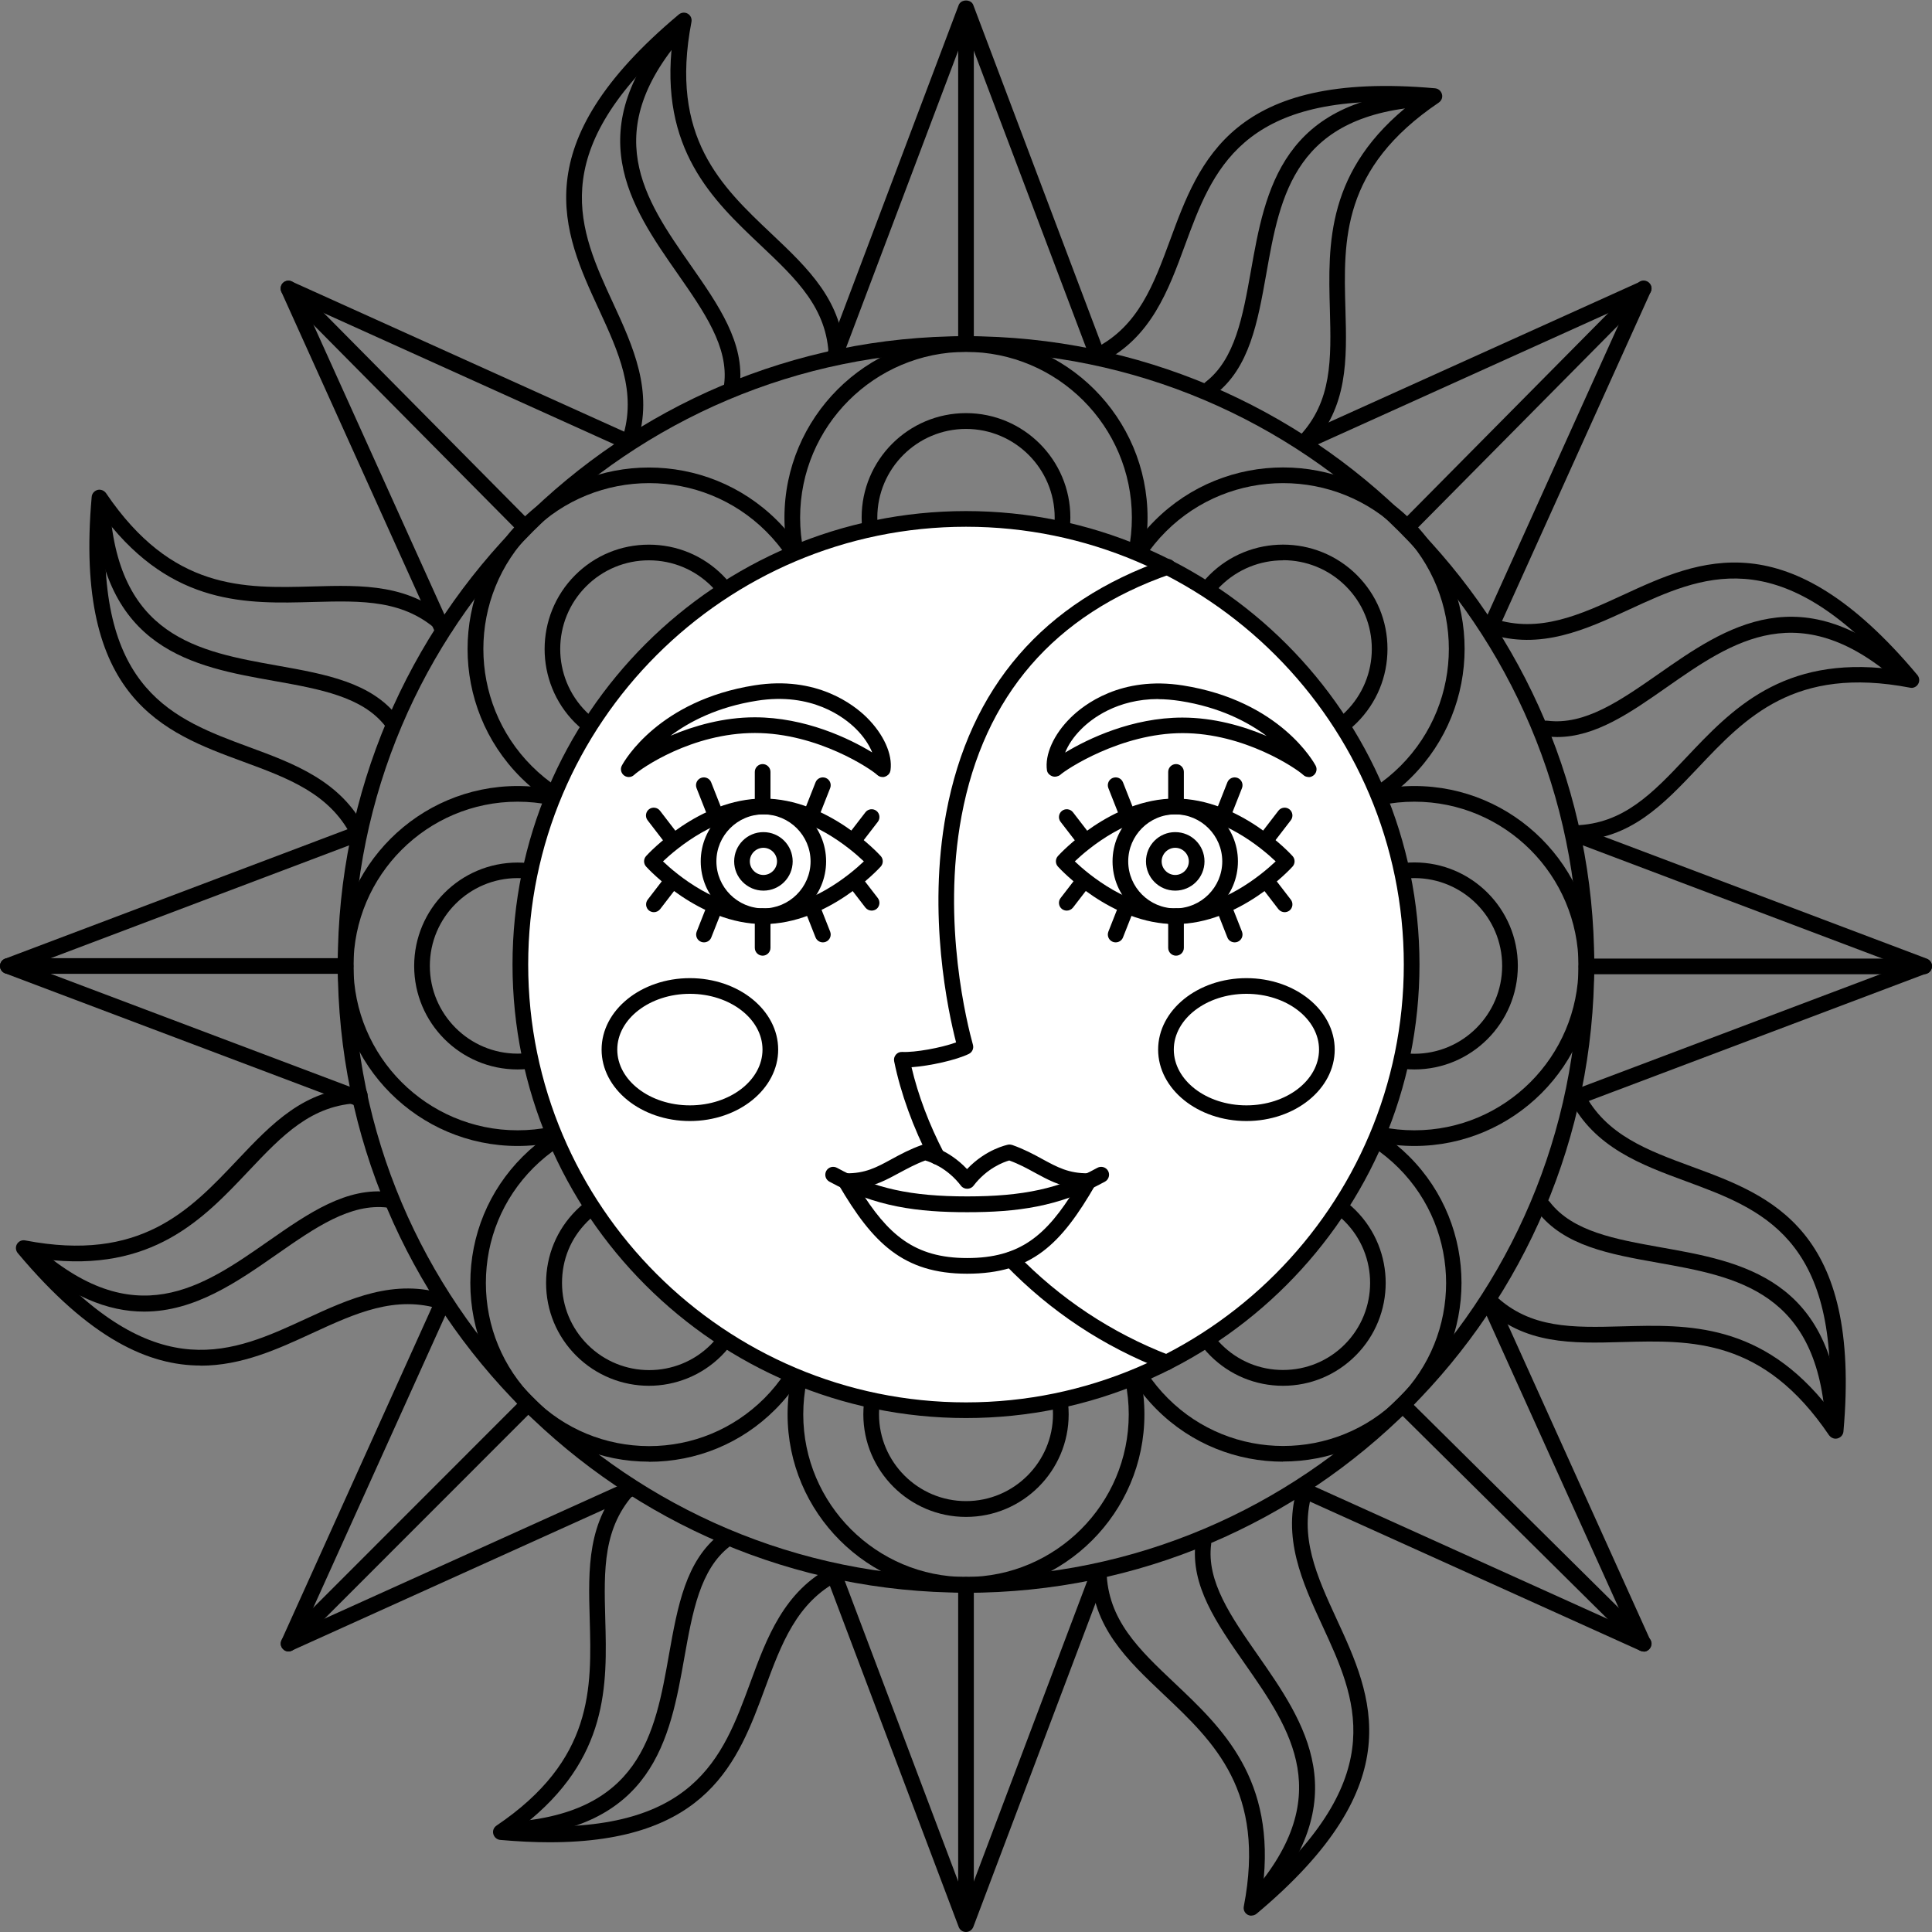
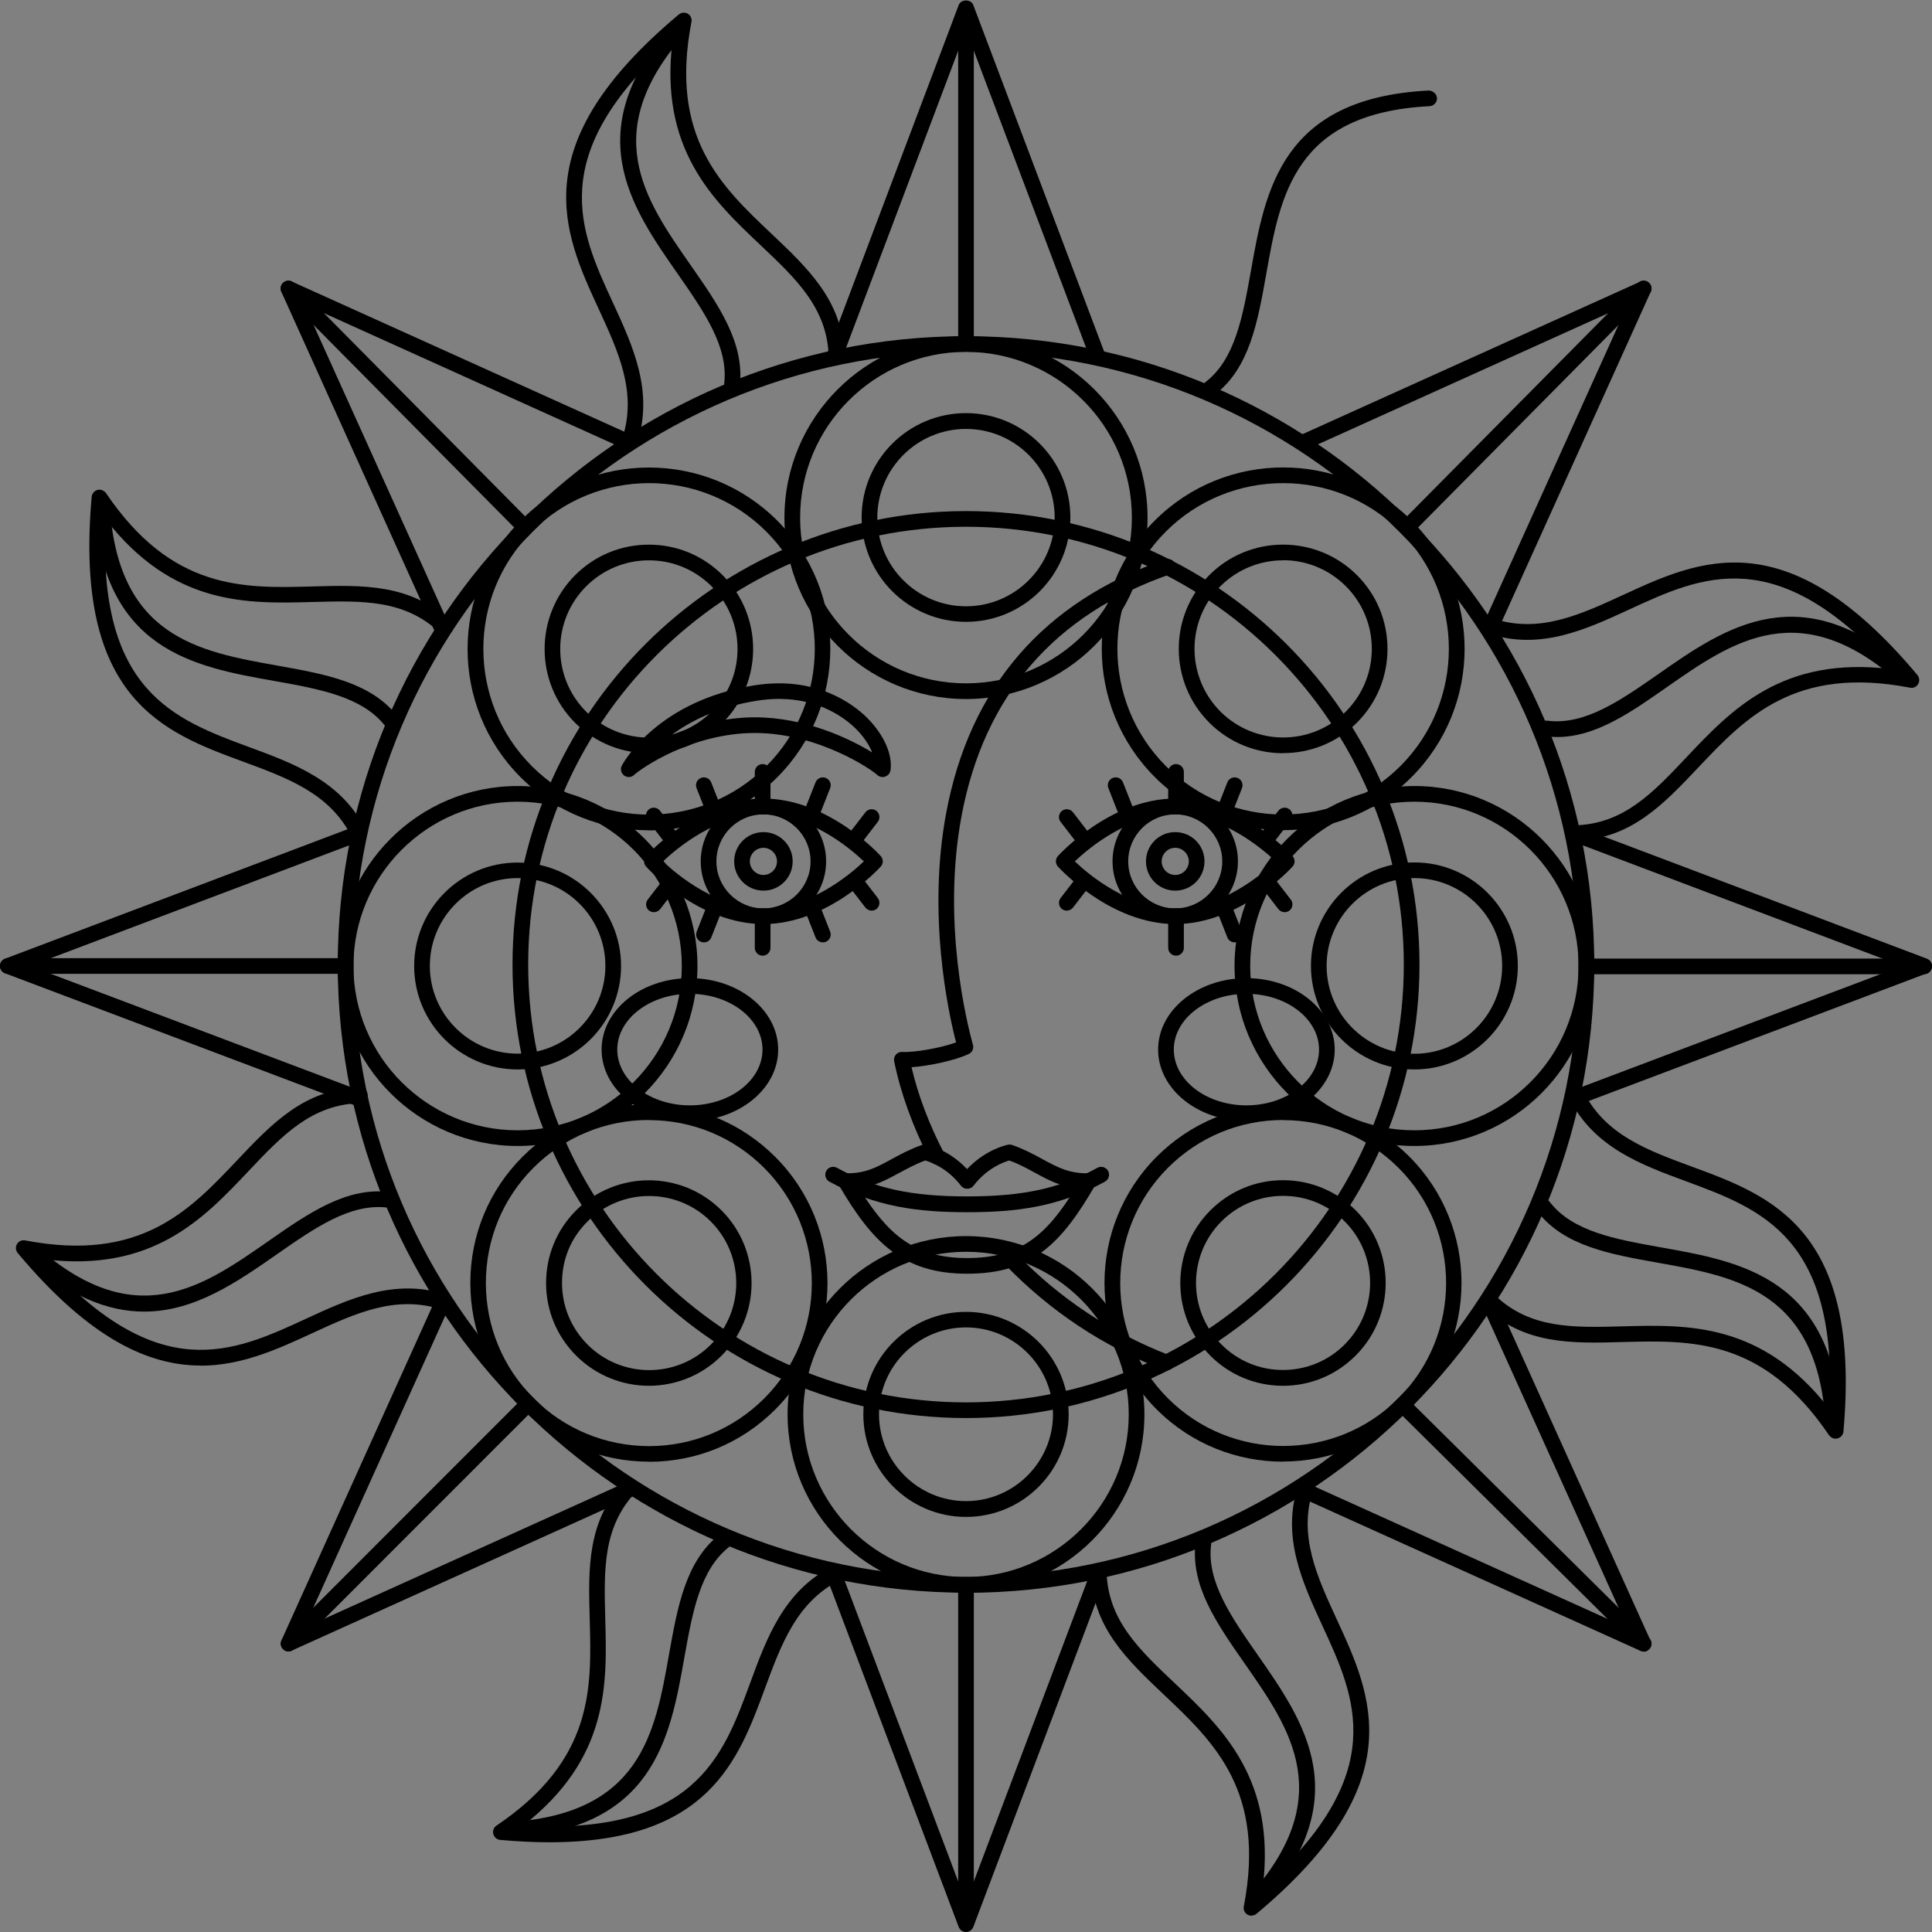
<svg xmlns="http://www.w3.org/2000/svg" id="a" viewBox="0 0 147.92 147.92">
  <rect x="0" y="0" width="147.92" height="147.92" fill="#808080" stroke="none" />
  <defs>
    <style>.b{fill:#fff;}</style>
  </defs>
  <path d="M73.96,121.94c-26.52,0-48.1-21.58-48.1-48.1S47.44,25.74,73.96,25.74s48.1,21.58,48.1,48.11-21.58,48.1-48.1,48.1Zm0-95.01c-25.86,0-46.9,21.04-46.9,46.91s21.04,46.9,46.9,46.9,46.9-21.04,46.9-46.9-21.04-46.91-46.9-46.91Z" />
  <path d="M84.07,27.95c-.24,0-.47-.15-.56-.39L73.96,2.3l-9.54,25.27c-.12,.31-.46,.47-.77,.35-.31-.12-.47-.46-.35-.77L73.4,.39c.18-.47,.95-.47,1.12,0l10.1,26.75c.12,.31-.04,.66-.35,.77-.07,.03-.14,.04-.21,.04Z" />
  <path d="M73.96,147.92c-.25,0-.47-.15-.56-.39l-10.1-26.75c-.12-.31,.04-.66,.35-.77,.31-.12,.66,.04,.77,.35l9.54,25.27,9.54-25.27c.12-.31,.47-.47,.77-.35,.31,.12,.47,.46,.35,.77l-10.1,26.75c-.09,.23-.31,.39-.56,.39Z" />
  <path d="M120.57,84.66c-.24,0-.47-.15-.56-.39-.12-.31,.04-.66,.35-.77l25.27-9.54-25.27-9.55c-.31-.12-.47-.46-.35-.77s.47-.47,.77-.35l26.75,10.11c.23,.09,.39,.31,.39,.56s-.15,.47-.39,.56l-26.75,10.1c-.07,.03-.14,.04-.21,.04Z" />
  <path d="M27.35,84.66c-.07,0-.14-.01-.21-.04L.39,74.52c-.23-.09-.39-.31-.39-.56s.15-.47,.39-.56l26.75-10.11c.31-.12,.66,.04,.77,.35s-.04,.66-.35,.77L2.3,73.96l25.27,9.54c.31,.12,.47,.46,.35,.77-.09,.24-.32,.39-.56,.39Z" />
  <path d="M125.84,126.44c-.08,0-.17-.02-.25-.05l-26.06-11.77c-.3-.14-.44-.49-.3-.79,.14-.3,.49-.44,.79-.3l24.61,11.12-11.12-24.61c-.14-.3,0-.66,.3-.79,.3-.14,.66,0,.79,.3l11.77,26.06c.1,.23,.05,.5-.12,.67-.11,.12-.27,.18-.42,.18Z" />
  <path d="M33.86,48.75c-.23,0-.45-.13-.55-.35l-11.77-26.06c-.1-.23-.05-.5,.12-.67,.18-.18,.45-.23,.67-.12l26.06,11.77c.3,.14,.44,.49,.3,.79-.14,.3-.49,.44-.79,.3l-24.61-11.12,11.12,24.61c.14,.3,0,.66-.3,.79-.08,.04-.16,.05-.25,.05Z" />
  <path d="M22.09,126.44c-.16,0-.31-.06-.42-.18-.18-.18-.23-.44-.12-.67l11.77-26.06c.14-.3,.49-.43,.79-.3,.3,.14,.44,.49,.3,.79l-11.12,24.61,24.61-11.12c.3-.13,.66,0,.79,.3,.14,.3,0,.66-.3,.79l-26.06,11.78c-.08,.04-.16,.05-.25,.05Z" />
  <path d="M114.06,48.75c-.08,0-.17-.02-.25-.05-.3-.14-.44-.49-.3-.79l11.12-24.61-24.61,11.12c-.3,.14-.66,0-.79-.3-.14-.3,0-.66,.3-.79l26.06-11.77c.23-.1,.5-.05,.67,.12,.18,.18,.23,.44,.12,.67l-11.77,26.06c-.1,.22-.32,.35-.55,.35Z" />
-   <path d="M99.89,34.43c-.15,0-.3-.05-.41-.16-.24-.23-.25-.61-.02-.85,2.55-2.69,2.46-5.95,2.36-9.72-.14-5.04-.3-10.71,6.31-15.86-13.13-.7-15.3,5.22-17.41,10.95-1.27,3.46-2.59,7.03-6.27,8.91-.3,.15-.66,.03-.81-.26-.15-.29-.03-.66,.26-.81,3.26-1.67,4.44-4.87,5.69-8.26,2.24-6.09,4.78-12.99,20.28-11.61,.25,.02,.46,.2,.53,.45s-.03,.5-.25,.65c-7.44,5.03-7.29,10.51-7.14,15.8,.11,3.87,.21,7.52-2.68,10.58-.12,.12-.28,.19-.44,.19Z" />
  <path d="M92.66,30.32c-.18,0-.36-.08-.47-.23-.2-.26-.15-.64,.11-.84,2.27-1.75,2.85-5.03,3.47-8.49,1.1-6.21,2.35-13.26,13.62-13.83,.29,.01,.61,.24,.63,.57,.02,.33-.24,.61-.57,.63-10.32,.53-11.43,6.79-12.5,12.84-.66,3.7-1.28,7.19-3.92,9.23-.11,.08-.24,.12-.37,.12Z" />
  <path d="M42.07,141.05c-1.16,0-2.42-.06-3.77-.18-.25-.02-.46-.2-.53-.45s.03-.5,.25-.65c7.44-5.03,7.28-10.51,7.13-15.81-.11-3.87-.21-7.52,2.68-10.58,.23-.24,.61-.25,.85-.02,.24,.23,.25,.61,.02,.85-2.55,2.69-2.46,5.95-2.36,9.72,.14,5.04,.3,10.71-6.31,15.86,13.13,.7,15.3-5.21,17.41-10.95,1.27-3.46,2.59-7.03,6.27-8.91,.3-.15,.66-.03,.81,.26,.15,.29,.03,.66-.26,.81-3.26,1.67-4.44,4.87-5.69,8.26-2.05,5.55-4.34,11.79-16.5,11.79Z" />
  <path d="M38.75,140.72c-.32,0-.58-.25-.6-.57-.02-.33,.24-.61,.57-.63,10.32-.53,11.43-6.79,12.5-12.84,.66-3.7,1.28-7.19,3.92-9.23,.26-.2,.64-.16,.84,.11,.2,.26,.15,.64-.11,.84-2.27,1.75-2.85,5.03-3.47,8.49-1.1,6.21-2.35,13.26-13.62,13.83h-.03Z" />
  <path d="M120.6,64.39c-.32,0-.59-.26-.6-.58,0-.33,.25-.61,.58-.62,3.71-.1,5.95-2.46,8.54-5.21,3.46-3.66,7.35-7.78,15.68-6.75-8.78-9.77-14.51-7.13-20.05-4.57-3.34,1.54-6.8,3.14-10.73,1.87-.31-.1-.49-.44-.39-.76,.1-.31,.44-.49,.76-.39,3.48,1.12,6.58-.31,9.86-1.82,5.89-2.72,12.57-5.8,22.55,6.12,.16,.19,.19,.47,.06,.69-.13,.22-.38,.34-.63,.28-8.82-1.69-12.58,2.28-16.22,6.13-2.66,2.81-5.17,5.47-9.38,5.58h-.02Z" />
  <path d="M119.22,56.43c-.29,0-.59-.02-.89-.06-.33-.04-.56-.34-.52-.67,.04-.33,.35-.57,.67-.52,2.85,.36,5.57-1.54,8.46-3.55,5.17-3.62,11.04-7.71,19.41-.15,.25,.22,.26,.6,.04,.85-.22,.25-.6,.26-.85,.04-7.66-6.92-12.88-3.28-17.92,.24-2.8,1.96-5.46,3.82-8.41,3.82Z" />
  <path d="M15.36,104.55c-3.93,0-8.46-1.99-14-8.61-.16-.19-.19-.47-.06-.69,.13-.22,.38-.33,.63-.28,8.82,1.69,12.58-2.28,16.22-6.13,2.66-2.81,5.17-5.47,9.38-5.58,.33-.02,.61,.25,.62,.58s-.25,.61-.58,.62c-3.71,.1-5.95,2.46-8.54,5.2-3.46,3.66-7.36,7.79-15.68,6.75,8.78,9.77,14.51,7.13,20.05,4.57,3.34-1.54,6.8-3.14,10.73-1.87,.32,.1,.49,.44,.39,.75-.1,.32-.44,.49-.75,.39-3.49-1.12-6.58,.31-9.86,1.82-2.62,1.21-5.4,2.49-8.55,2.49Z" />
  <path d="M11.03,100.42c-2.73,0-5.76-1.13-9.22-4.26-.25-.22-.26-.6-.04-.85,.22-.25,.6-.27,.85-.04,7.67,6.92,12.88,3.28,17.92-.24,3.08-2.15,6.01-4.18,9.3-3.76,.33,.04,.56,.34,.52,.67s-.35,.57-.67,.52c-2.86-.36-5.57,1.54-8.46,3.55-3.04,2.12-6.31,4.41-10.19,4.41Z" />
  <path d="M140.54,110.15c-.2,0-.38-.1-.5-.26-5.04-7.44-10.51-7.28-15.81-7.14-3.87,.11-7.52,.21-10.58-2.69-.24-.23-.25-.61-.02-.85s.61-.25,.85-.02c2.69,2.55,5.95,2.46,9.72,2.36,5.03-.14,10.71-.3,15.86,6.32,.7-13.12-5.22-15.3-10.95-17.42-3.45-1.27-7.03-2.59-8.91-6.26-.15-.29-.03-.66,.26-.81,.29-.15,.66-.04,.81,.26,1.67,3.26,4.87,4.43,8.26,5.68,6.09,2.24,12.99,4.79,11.61,20.28-.02,.25-.2,.46-.45,.53-.05,.01-.1,.02-.15,.02Z" />
  <path d="M140.38,109.75c-.32,0-.58-.25-.6-.57-.53-10.31-6.79-11.42-12.84-12.5-3.7-.66-7.19-1.28-9.23-3.92-.2-.26-.15-.64,.11-.84,.26-.2,.64-.16,.84,.11,1.75,2.27,5.03,2.85,8.49,3.47,6.21,1.1,13.26,2.35,13.83,13.62,.02,.33-.24,.61-.57,.63h-.03Z" />
  <path d="M27.43,64.33c-.22,0-.43-.12-.54-.33-1.67-3.26-4.87-4.43-8.26-5.68-6.09-2.24-12.99-4.78-11.61-20.28,.02-.25,.2-.46,.45-.53,.24-.06,.5,.04,.65,.25,5.04,7.44,10.51,7.29,15.81,7.14,3.86-.11,7.52-.21,10.58,2.68,.24,.23,.25,.61,.02,.85-.23,.24-.61,.25-.85,.02-2.69-2.56-5.95-2.46-9.72-2.36-5.03,.14-10.71,.3-15.86-6.32-.7,13.12,5.22,15.3,10.95,17.42,3.45,1.27,7.03,2.59,8.91,6.26,.15,.29,.03,.66-.26,.81-.09,.04-.18,.07-.27,.07Z" />
  <path d="M29.98,55.84c-.18,0-.36-.08-.47-.23-1.75-2.27-5.03-2.85-8.49-3.47-6.21-1.1-13.26-2.35-13.83-13.62-.02-.33,.24-.61,.57-.63,.31,0,.61,.24,.63,.57,.53,10.31,6.79,11.42,12.84,12.5,3.7,.66,7.19,1.28,9.23,3.92,.2,.26,.15,.64-.11,.84-.11,.08-.24,.12-.37,.12Z" />
  <path d="M95.81,146.67c-.1,0-.21-.03-.3-.08-.22-.13-.33-.38-.28-.63,1.7-8.82-2.28-12.58-6.13-16.22-2.81-2.66-5.47-5.17-5.58-9.38,0-.33,.25-.61,.58-.62,.32,.02,.61,.25,.62,.58,.1,3.71,2.47,5.95,5.21,8.54,3.66,3.46,7.78,7.36,6.75,15.67,9.77-8.78,7.13-14.51,4.57-20.05-1.54-3.34-3.14-6.8-1.87-10.73,.1-.32,.44-.49,.75-.39,.32,.1,.49,.44,.39,.75-1.12,3.49,.31,6.58,1.82,9.86,2.72,5.89,5.8,12.56-6.13,22.55-.11,.09-.25,.14-.38,.14Z" />
  <path d="M95.98,146.29c-.14,0-.29-.05-.4-.15-.25-.22-.26-.6-.04-.85,6.92-7.67,3.28-12.88-.24-17.92-2.15-3.08-4.18-5.99-3.76-9.29,.04-.33,.35-.57,.67-.52,.33,.04,.56,.34,.52,.67-.37,2.85,1.54,5.57,3.55,8.46,3.61,5.17,7.71,11.04,.15,19.41-.12,.13-.28,.2-.45,.2Z" />
  <path d="M48.23,34.3c-.06,0-.12,0-.18-.03-.32-.1-.49-.44-.39-.75,1.12-3.49-.31-6.58-1.82-9.86-2.72-5.89-5.8-12.56,6.13-22.55,.19-.16,.47-.19,.69-.06,.22,.13,.33,.38,.28,.63-1.7,8.82,2.28,12.58,6.13,16.22,2.81,2.66,5.47,5.17,5.58,9.38,0,.33-.25,.61-.58,.62-.33-.02-.61-.25-.62-.58-.1-3.71-2.47-5.95-5.21-8.54-3.66-3.46-7.78-7.36-6.75-15.67-9.77,8.78-7.13,14.51-4.57,20.05,1.54,3.34,3.14,6.8,1.87,10.73-.08,.25-.32,.42-.57,.42Z" />
  <path d="M56.04,30.1s-.05,0-.08,0c-.33-.04-.56-.34-.52-.67,.37-2.85-1.54-5.57-3.55-8.46-3.61-5.17-7.71-11.04-.15-19.41,.22-.25,.6-.27,.85-.04,.25,.22,.26,.6,.04,.85-6.92,7.67-3.28,12.88,.24,17.92,2.15,3.08,4.18,5.99,3.76,9.3-.04,.3-.3,.52-.59,.52Z" />
  <path d="M73.96,26.72c-.33,0-.6-.27-.6-.6V1.44c0-.33,.27-.6,.6-.6s.6,.27,.6,.6V26.12c0,.33-.27,.6-.6,.6Z" />
  <path d="M73.96,147.44c-.33,0-.6-.27-.6-.6v-25.5c0-.33,.27-.6,.6-.6s.6,.27,.6,.6v25.5c0,.33-.27,.6-.6,.6Z" />
  <path d="M147.32,74.59h-25.86c-.33,0-.6-.27-.6-.6s.27-.6,.6-.6h25.86c.33,0,.6,.27,.6,.6s-.27,.6-.6,.6Z" />
  <path d="M.6,74.56c-.33,0-.6-.27-.6-.6s.27-.6,.6-.6H26.46c.33,0,.6,.27,.6,.6s-.27,.6-.6,.6H.6Z" />
  <path d="M125.84,126.44c-.15,0-.31-.06-.42-.17l-18.3-18.13c-.24-.23-.24-.61,0-.85,.24-.24,.62-.24,.85,0l18.3,18.13c.24,.23,.24,.61,0,.85-.12,.12-.27,.18-.43,.18Z" />
  <path d="M40.01,40.78c-.15,0-.31-.06-.43-.18L21.66,22.51c-.23-.24-.23-.62,0-.85,.23-.23,.61-.23,.85,0l17.92,18.1c.23,.24,.23,.62,0,.85-.12,.12-.27,.17-.42,.17Z" />
  <path d="M22.09,126.44c-.15,0-.31-.06-.42-.18-.23-.23-.23-.61,0-.85l18.35-18.36c.23-.23,.61-.23,.85,0,.23,.23,.23,.61,0,.85l-18.35,18.36c-.12,.12-.27,.18-.42,.18Z" />
  <path d="M107.92,40.78c-.15,0-.31-.06-.42-.17-.24-.23-.24-.61,0-.85l17.92-18.1c.23-.24,.61-.24,.85,0,.24,.23,.24,.61,0,.85l-17.92,18.1c-.12,.12-.27,.18-.43,.18Z" />
  <path d="M98.24,57.67c-2.05,0-4.09-.78-5.65-2.34-3.12-3.12-3.12-8.18,0-11.3,3.11-3.11,8.18-3.11,11.3,0,1.51,1.51,2.34,3.51,2.34,5.65,0,2.14-.83,4.14-2.34,5.65-1.56,1.56-3.6,2.33-5.65,2.33Zm0-14.77c-1.74,0-3.47,.66-4.8,1.98-2.65,2.65-2.64,6.95,0,9.6,2.65,2.64,6.95,2.65,9.6,0,1.28-1.28,1.99-2.99,1.99-4.8,0-1.81-.71-3.52-1.99-4.8-1.32-1.32-3.06-1.99-4.8-1.99Z" />
  <path d="M98.25,63.57c-3.56,0-7.12-1.36-9.83-4.07-5.42-5.42-5.42-14.23,0-19.65,5.42-5.42,14.23-5.41,19.65,0,5.42,5.42,5.42,14.23,0,19.65-2.71,2.71-6.26,4.06-9.82,4.06Zm-.02-26.58c-3.25,0-6.5,1.24-8.97,3.71-4.95,4.95-4.94,13,0,17.95,4.95,4.95,13,4.95,17.96,0,4.95-4.95,4.94-13,0-17.95-2.48-2.48-5.73-3.71-8.98-3.71Z" />
  <path d="M108.29,81.88c-4.37,0-7.92-3.56-7.92-7.93s3.55-7.92,7.92-7.92,7.92,3.55,7.92,7.92-3.55,7.93-7.92,7.93Zm0-14.65c-3.71,0-6.72,3.02-6.72,6.72s3.01,6.73,6.72,6.73,6.72-3.02,6.72-6.73-3.01-6.72-6.72-6.72Z" />
  <path d="M108.29,87.74c-7.59,0-13.77-6.18-13.77-13.78s6.18-13.78,13.77-13.78,13.77,6.18,13.77,13.78-6.18,13.78-13.77,13.78Zm0-26.36c-6.93,0-12.57,5.64-12.57,12.58s5.64,12.58,12.57,12.58,12.57-5.64,12.57-12.58-5.64-12.58-12.57-12.58Z" />
  <path d="M98.23,106.1c-2.1,0-4.08-.82-5.56-2.3-3.07-3.07-3.07-8.06,0-11.13,1.49-1.49,3.46-2.31,5.56-2.31h0c2.1,0,4.08,.82,5.56,2.3,3.07,3.07,3.07,8.06,0,11.13h0c-1.49,1.49-3.46,2.31-5.56,2.31h0Zm0-14.54h0c-1.78,0-3.46,.7-4.71,1.95-2.6,2.6-2.6,6.83,0,9.43,1.26,1.26,2.93,1.95,4.71,1.95h0c1.78,0,3.46-.69,4.72-1.95h0c2.6-2.6,2.6-6.83,0-9.43-1.26-1.26-2.93-1.95-4.71-1.95Z" />
  <path d="M98.23,111.91c-3.5,0-7-1.33-9.67-4-5.33-5.33-5.33-14.01,0-19.35,2.58-2.58,6.02-4.01,9.67-4.01h0c3.65,0,7.09,1.42,9.67,4,5.33,5.33,5.33,14.01,0,19.35-2.67,2.67-6.17,4-9.68,4Zm.02-26.16h0c-3.33,0-6.47,1.3-8.83,3.66-4.87,4.87-4.87,12.79,0,17.65,4.87,4.87,12.79,4.86,17.65,0s4.87-12.79,0-17.65c-2.36-2.35-5.49-3.65-8.82-3.65Z" />
  <path d="M73.96,116.14c-4.33,0-7.86-3.52-7.86-7.85s3.53-7.85,7.86-7.85,7.86,3.52,7.86,7.85-3.52,7.85-7.86,7.85Zm0-14.51c-3.67,0-6.66,2.99-6.66,6.65s2.99,6.65,6.66,6.65,6.66-2.99,6.66-6.65-2.99-6.65-6.66-6.65Z" />
  <path d="M73.96,121.94c-7.53,0-13.66-6.12-13.66-13.65s6.13-13.65,13.66-13.65,13.66,6.12,13.66,13.65-6.13,13.65-13.66,13.65Zm0-26.1c-6.87,0-12.46,5.59-12.46,12.45s5.59,12.45,12.46,12.45,12.46-5.59,12.46-12.45-5.59-12.45-12.46-12.45Z" />
  <path d="M49.69,106.1c-2.02,0-4.03-.77-5.57-2.3h0c-1.49-1.49-2.31-3.46-2.31-5.57s.82-4.08,2.3-5.56c3.07-3.07,8.06-3.07,11.13,0,3.07,3.07,3.07,8.06,0,11.13-1.53,1.53-3.55,2.3-5.56,2.3Zm0-14.53c-1.71,0-3.41,.65-4.71,1.95s-1.95,2.93-1.95,4.71c0,1.78,.7,3.46,1.96,4.72h0c2.6,2.6,6.83,2.6,9.43,0,2.6-2.6,2.6-6.83,0-9.43-1.3-1.3-3.01-1.95-4.72-1.95Z" />
  <path d="M49.69,111.91h0c-3.66,0-7.09-1.42-9.67-4.01h0c-2.58-2.58-4.01-6.02-4.01-9.67,0-3.66,1.42-7.09,4-9.67,2.58-2.58,6.01-4,9.67-4h0c3.66,0,7.09,1.43,9.67,4.01,5.34,5.33,5.34,14.01,0,19.35-2.58,2.58-6.01,4-9.67,4Zm-.02-26.16c-3.33,0-6.46,1.3-8.82,3.65-2.36,2.36-3.65,5.49-3.65,8.83,0,3.33,1.3,6.47,3.66,8.83h0c2.36,2.36,5.49,3.65,8.83,3.66h0c3.33,0,6.46-1.3,8.82-3.65,4.86-4.87,4.86-12.78,0-17.65-2.36-2.36-5.49-3.66-8.83-3.66h0Z" />
  <path d="M39.63,81.88c-4.37,0-7.92-3.55-7.92-7.92s3.55-7.92,7.92-7.92,7.92,3.55,7.92,7.92-3.55,7.92-7.92,7.92Zm0-14.65c-3.71,0-6.72,3.02-6.72,6.72s3.01,6.72,6.72,6.72,6.72-3.02,6.72-6.72-3.01-6.72-6.72-6.72Z" />
  <path d="M39.63,87.74c-7.59,0-13.77-6.18-13.77-13.78s6.18-13.78,13.77-13.78,13.77,6.18,13.77,13.78-6.18,13.78-13.77,13.78Zm0-26.36c-6.93,0-12.57,5.64-12.57,12.58s5.64,12.58,12.57,12.58,12.57-5.64,12.57-12.58-5.64-12.58-12.57-12.58Z" />
  <path d="M49.68,57.67c-2.04,0-4.09-.78-5.65-2.33-3.11-3.11-3.11-8.18,0-11.3,1.51-1.51,3.51-2.34,5.65-2.34h0c2.13,0,4.14,.83,5.65,2.34,3.11,3.11,3.11,8.18,0,11.3-1.56,1.56-3.61,2.34-5.65,2.34Zm0-14.77h0c-1.81,0-3.52,.71-4.8,1.99-2.65,2.65-2.65,6.95,0,9.6,2.65,2.65,6.95,2.64,9.6,0,2.65-2.65,2.65-6.96,0-9.6-1.28-1.28-2.98-1.99-4.8-1.99Z" />
  <path d="M49.68,63.57c-3.56,0-7.11-1.35-9.82-4.06-5.42-5.42-5.41-14.23,0-19.65,5.42-5.42,14.23-5.42,19.65,0s5.41,14.23,0,19.65c-2.71,2.71-6.27,4.06-9.83,4.07Zm.02-26.58c-3.25,0-6.51,1.24-8.98,3.72h0c-4.95,4.95-4.95,13,0,17.95,4.95,4.95,13,4.94,17.95,0,4.95-4.95,4.95-13.01,0-17.96-2.47-2.47-5.72-3.71-8.97-3.71Zm-9.41,3.29h0Z" />
  <path d="M73.96,47.61c-4.41,0-7.99-3.58-7.99-7.99s3.58-7.99,7.99-7.99,7.99,3.58,7.99,7.99-3.58,7.99-7.99,7.99Zm0-14.77c-3.74,0-6.79,3.04-6.79,6.79s3.05,6.79,6.79,6.79,6.79-3.04,6.79-6.79-3.05-6.79-6.79-6.79Z" />
  <path d="M73.96,53.52c-7.66,0-13.9-6.23-13.9-13.89s6.23-13.89,13.9-13.89,13.9,6.23,13.9,13.89-6.24,13.89-13.9,13.89Zm0-26.58c-7,0-12.7,5.69-12.7,12.69s5.7,12.69,12.7,12.69,12.7-5.69,12.7-12.69-5.7-12.69-12.7-12.69Z" />
  <g>
-     <path class="b" d="M73.96,39.73c18.83,0,34.12,15.29,34.12,34.12s-15.29,34.12-34.12,34.12-34.12-15.29-34.12-34.12,15.29-34.12,34.12-34.12" />
    <path d="M73.96,108.47c-19.09,0-34.62-15.53-34.62-34.62s15.53-34.62,34.62-34.62,34.62,15.53,34.62,34.62-15.53,34.62-34.62,34.62Zm0-68.24c-18.54,0-33.62,15.08-33.62,33.62s15.08,33.62,33.62,33.62,33.62-15.08,33.62-33.62-15.08-33.62-33.62-33.62Z" />
  </g>
  <path d="M73.96,108.57c-19.15,0-34.72-15.57-34.72-34.72s15.58-34.72,34.72-34.72,34.72,15.58,34.72,34.72-15.58,34.72-34.72,34.72Zm0-68.24c-18.48,0-33.52,15.04-33.52,33.52s15.04,33.52,33.52,33.52,33.52-15.04,33.52-33.52-15.04-33.52-33.52-33.52Z" />
  <path d="M71.74,89.16c-.22,0-.43-.12-.53-.32-1.3-2.51-2.25-5.13-2.75-7.58-.04-.18,.01-.37,.13-.51,.12-.14,.28-.22,.49-.21,.97,.05,2.97-.31,4.12-.73-.61-2.36-2.21-9.77-.76-17.55,1.8-9.65,7.45-16.18,16.78-19.43,.31-.11,.66,.06,.76,.37,.11,.31-.06,.66-.37,.76-8.89,3.09-14.27,9.32-15.99,18.51-1.54,8.23,.46,16.04,.87,17.52,.08,.28-.05,.57-.31,.7-.96,.47-2.98,.92-4.39,1.02,.5,2.14,1.35,4.39,2.48,6.56,.15,.29,.04,.66-.26,.81-.09,.05-.18,.07-.28,.07Z" />
  <path d="M89.32,104.92c-.07,0-.15-.01-.22-.04-4.62-1.78-8.7-4.49-12.12-8.03-.23-.24-.22-.62,.01-.85,.24-.23,.62-.22,.85,.01,3.31,3.42,7.24,6.03,11.69,7.75,.31,.12,.46,.47,.34,.78-.09,.24-.32,.38-.56,.38Z" />
  <path d="M52.82,85.83c-3.73,0-6.76-2.45-6.76-5.47s3.03-5.47,6.76-5.47,6.76,2.45,6.76,5.47-3.03,5.47-6.76,5.47Zm0-9.74c-3.06,0-5.56,1.92-5.56,4.27s2.49,4.27,5.56,4.27,5.56-1.92,5.56-4.27-2.49-4.27-5.56-4.27Z" />
  <path d="M95.43,85.83c-3.73,0-6.76-2.45-6.76-5.47s3.03-5.47,6.76-5.47,6.76,2.45,6.76,5.47-3.03,5.47-6.76,5.47Zm0-9.74c-3.06,0-5.56,1.92-5.56,4.27s2.49,4.27,5.56,4.27,5.56-1.92,5.56-4.27-2.49-4.27-5.56-4.27Z" />
  <path d="M67.57,59.49h-.02c-.14,0-.28-.06-.39-.16h0c-.42-.41-4.53-3.21-9.36-3.21s-8.71,2.71-9.25,3.21c-.24,.23-.62,.21-.84-.02-.19-.2-.22-.49-.09-.71,.19-.36,2.83-4.97,10.15-6.13,4.75-.75,7.6,1.48,8.6,2.47,1.29,1.28,1.98,2.82,1.81,4.03-.02,.12-.06,.23-.15,.32l-.03,.03c-.1,.09-.22,.15-.34,.17-.02,0-.05,0-.08,0Zm-9.78-4.57c3.86,0,7.24,1.62,8.99,2.69-.23-.56-.63-1.2-1.26-1.82-.88-.87-3.37-2.81-7.57-2.14-2.99,.47-5.14,1.58-6.61,2.68,1.79-.76,4.05-1.41,6.45-1.41Z" />
-   <path d="M100.19,59.49c-.15,0-.3-.05-.41-.16-.54-.5-4.51-3.2-9.24-3.2s-8.95,2.8-9.37,3.2h0c-.16,.12-.4,.17-.58,.11-.21-.07-.39-.23-.43-.45-.18-1.21,.51-2.76,1.81-4.04,1-.99,3.85-3.22,8.6-2.47,7.46,1.18,10.05,5.94,10.16,6.14,.14,.26,.06,.59-.18,.76-.11,.08-.23,.12-.35,.12Zm-11.5-5.97c-3.19,0-5.13,1.53-5.88,2.28-.63,.62-1.03,1.25-1.26,1.82,1.75-1.06,5.13-2.68,8.98-2.68,2.4,0,4.66,.65,6.45,1.41-1.47-1.1-3.62-2.21-6.61-2.68-.6-.09-1.16-.14-1.69-.14Z" />
  <path d="M74.05,97.52c-4.92,0-7.25-2.39-9.83-6.79-.11-.19-.11-.42,0-.61,.11-.19,.33-.29,.53-.29,1.48,.03,2.38-.46,3.53-1.09,.66-.36,1.4-.76,2.31-1.08,.1-.03,.2-.04,.31-.02,.07,.01,1.68,.32,3.14,1.87,1.46-1.54,3.07-1.85,3.14-1.87,.1-.02,.21-.01,.31,.02,.91,.32,1.66,.72,2.31,1.08,1.16,.63,2.04,1.11,3.53,1.09,.22,0,.42,.1,.53,.29,.11,.19,.11,.42,0,.61-2.61,4.51-4.85,6.79-9.83,6.79Zm-8.28-6.55c2.2,3.55,4.23,5.35,8.28,5.35s6.08-1.73,8.29-5.35c-1.23-.16-2.14-.66-3.1-1.18-.6-.33-1.22-.67-1.97-.94-.42,.12-1.7,.58-2.74,1.94-.23,.3-.72,.3-.95,0-1.04-1.36-2.32-1.82-2.74-1.94-.75,.28-1.37,.62-1.97,.94-.96,.52-1.87,1.02-3.09,1.18Z" />
  <path d="M74.05,92.81c-3.77,0-7.01-.4-10.55-2.34-.29-.16-.4-.52-.24-.82,.16-.29,.52-.4,.82-.24,2.87,1.58,5.67,2.19,9.97,2.19s7.1-.61,9.97-2.19c.29-.16,.66-.05,.82,.24,.16,.29,.05,.66-.24,.82-3.54,1.94-6.77,2.34-10.55,2.34Z" />
  <path d="M89.98,70.75c-4.92,0-8.82-4.22-8.98-4.4-.21-.23-.21-.58,0-.81,.16-.18,4.06-4.4,8.98-4.4s8.82,4.22,8.98,4.4c.21,.23,.21,.58,0,.81-.16,.18-4.06,4.4-8.98,4.4Zm-7.69-4.8c1.07,1.02,4.15,3.6,7.69,3.6s6.61-2.58,7.69-3.6c-1.07-1.02-4.15-3.6-7.69-3.6s-6.62,2.58-7.69,3.6Z" />
  <path d="M89.98,68.19c-1.24,0-2.24-1-2.24-2.24s1-2.24,2.24-2.24,2.24,1,2.24,2.24-1,2.24-2.24,2.24Zm0-3.28c-.57,0-1.04,.47-1.04,1.04s.47,1.04,1.04,1.04,1.04-.47,1.04-1.04-.47-1.04-1.04-1.04Z" />
  <path d="M89.98,70.75c-2.65,0-4.8-2.15-4.8-4.8s2.15-4.8,4.8-4.8,4.8,2.15,4.8,4.8-2.15,4.8-4.8,4.8Zm0-8.4c-1.99,0-3.6,1.62-3.6,3.6s1.62,3.6,3.6,3.6,3.6-1.62,3.6-3.6-1.62-3.6-3.6-3.6Z" />
  <path d="M90.04,62.12c-.33,0-.6-.27-.6-.6v-2.42c0-.33,.27-.6,.6-.6s.6,.27,.6,.6v2.42c0,.33-.27,.6-.6,.6Z" />
  <path d="M93.71,62.8c-.07,0-.15-.01-.22-.04-.31-.12-.46-.47-.34-.78l.82-2.08c.12-.31,.47-.46,.78-.34,.31,.12,.46,.47,.34,.78l-.82,2.08c-.09,.24-.32,.38-.56,.38Z" />
  <path d="M86.24,62.8c-.24,0-.46-.14-.56-.38l-.82-2.08c-.12-.31,.03-.66,.34-.78,.31-.12,.66,.03,.78,.34l.82,2.08c.12,.31-.03,.66-.34,.78-.07,.03-.15,.04-.22,.04Z" />
  <path d="M96.96,64.85c-.13,0-.26-.04-.37-.12-.26-.2-.31-.58-.11-.84l1.4-1.82c.2-.26,.58-.31,.84-.11,.26,.2,.31,.58,.11,.84l-1.4,1.82c-.12,.15-.3,.23-.48,.23Z" />
  <path d="M82.99,64.85c-.18,0-.36-.08-.48-.23l-1.31-1.7c-.2-.26-.15-.64,.11-.84,.26-.2,.64-.15,.84,.11l1.31,1.7c.2,.26,.15,.64-.11,.84-.11,.08-.24,.12-.37,.12Z" />
  <path d="M90.04,73.17c-.33,0-.6-.27-.6-.6v-2.42c0-.33,.27-.6,.6-.6s.6,.27,.6,.6v2.42c0,.33-.27,.6-.6,.6Z" />
  <path d="M94.53,72.15c-.24,0-.47-.14-.56-.38l-.82-2.08c-.12-.31,.03-.66,.34-.78s.66,.03,.78,.34l.82,2.08c.12,.31-.03,.66-.34,.78-.07,.03-.15,.04-.22,.04Z" />
-   <path d="M85.42,72.15c-.07,0-.15-.01-.22-.04-.31-.12-.46-.47-.34-.78l.82-2.08c.12-.31,.47-.46,.78-.34,.31,.12,.46,.47,.34,.78l-.82,2.08c-.09,.24-.32,.38-.56,.38Z" />
  <path d="M98.36,69.84c-.18,0-.36-.08-.48-.23l-1.4-1.82c-.2-.26-.15-.64,.11-.84,.26-.2,.64-.15,.84,.11l1.4,1.82c.2,.26,.15,.64-.11,.84-.11,.08-.24,.12-.37,.12Z" />
  <path d="M81.68,69.72c-.13,0-.26-.04-.37-.12-.26-.2-.31-.58-.11-.84l1.31-1.7c.2-.26,.58-.31,.84-.11,.26,.2,.31,.58,.11,.84l-1.31,1.7c-.12,.15-.3,.23-.48,.23Z" />
  <path d="M58.45,70.75c-4.92,0-8.82-4.22-8.98-4.4-.21-.23-.21-.58,0-.81,.16-.18,4.06-4.4,8.98-4.4s8.82,4.22,8.98,4.4c.21,.23,.21,.58,0,.81-.16,.18-4.06,4.4-8.98,4.4Zm-7.69-4.8c1.07,1.02,4.15,3.6,7.69,3.6s6.62-2.58,7.69-3.6c-1.07-1.02-4.15-3.6-7.69-3.6s-6.61,2.58-7.69,3.6Z" />
  <path d="M58.45,68.19c-1.23,0-2.24-1-2.24-2.24s1-2.24,2.24-2.24,2.24,1,2.24,2.24-1,2.24-2.24,2.24Zm0-3.28c-.57,0-1.04,.47-1.04,1.04s.47,1.04,1.04,1.04,1.04-.47,1.04-1.04-.47-1.04-1.04-1.04Z" />
  <path d="M58.45,70.75c-2.65,0-4.8-2.15-4.8-4.8s2.15-4.8,4.8-4.8,4.8,2.15,4.8,4.8-2.16,4.8-4.8,4.8Zm0-8.4c-1.99,0-3.6,1.62-3.6,3.6s1.62,3.6,3.6,3.6,3.61-1.62,3.61-3.6-1.62-3.6-3.61-3.6Z" />
  <path d="M58.39,62.12c-.33,0-.6-.27-.6-.6v-2.42c0-.33,.27-.6,.6-.6s.6,.27,.6,.6v2.42c0,.33-.27,.6-.6,.6Z" />
  <path d="M54.71,62.8c-.24,0-.46-.14-.56-.38l-.82-2.08c-.12-.31,.03-.66,.34-.78,.31-.12,.66,.03,.78,.34l.82,2.08c.12,.31-.03,.66-.34,.78-.07,.03-.15,.04-.22,.04Z" />
  <path d="M62.18,62.8c-.07,0-.15-.01-.22-.04-.31-.12-.46-.47-.34-.78l.82-2.08c.12-.31,.47-.46,.78-.34,.31,.12,.46,.47,.34,.78l-.82,2.08c-.09,.24-.32,.38-.56,.38Z" />
  <path d="M51.46,64.85c-.18,0-.36-.08-.48-.23l-1.4-1.82c-.2-.26-.15-.64,.11-.84,.26-.2,.64-.15,.84,.11l1.4,1.82c.2,.26,.15,.64-.11,.84-.11,.08-.24,.12-.37,.12Z" />
  <path d="M65.43,64.85c-.13,0-.26-.04-.37-.12-.26-.2-.31-.58-.11-.84l1.31-1.7c.2-.26,.58-.31,.84-.11,.26,.2,.31,.58,.11,.84l-1.31,1.7c-.12,.15-.3,.23-.48,.23Z" />
  <path d="M58.39,73.17c-.33,0-.6-.27-.6-.6v-2.42c0-.33,.27-.6,.6-.6s.6,.27,.6,.6v2.42c0,.33-.27,.6-.6,.6Z" />
  <path d="M53.9,72.15c-.07,0-.15-.01-.22-.04-.31-.12-.46-.47-.34-.78l.82-2.08c.12-.31,.47-.46,.78-.34,.31,.12,.46,.47,.34,.78l-.82,2.08c-.09,.24-.32,.38-.56,.38Z" />
  <path d="M63,72.15c-.24,0-.46-.14-.56-.38l-.82-2.08c-.12-.31,.03-.66,.34-.78,.31-.12,.66,.03,.78,.34l.82,2.08c.12,.31-.03,.66-.34,.78-.07,.03-.15,.04-.22,.04Z" />
  <path d="M50.07,69.84c-.13,0-.26-.04-.37-.12-.26-.2-.31-.58-.11-.84l1.4-1.82c.2-.26,.58-.31,.84-.11s.31,.58,.11,.84l-1.4,1.82c-.12,.15-.3,.23-.48,.23Z" />
  <path d="M66.74,69.72c-.18,0-.36-.08-.48-.23l-1.31-1.7c-.2-.26-.15-.64,.11-.84,.26-.2,.64-.15,.84,.11l1.31,1.7c.2,.26,.15,.64-.11,.84-.11,.08-.24,.12-.37,.12Z" />
</svg>